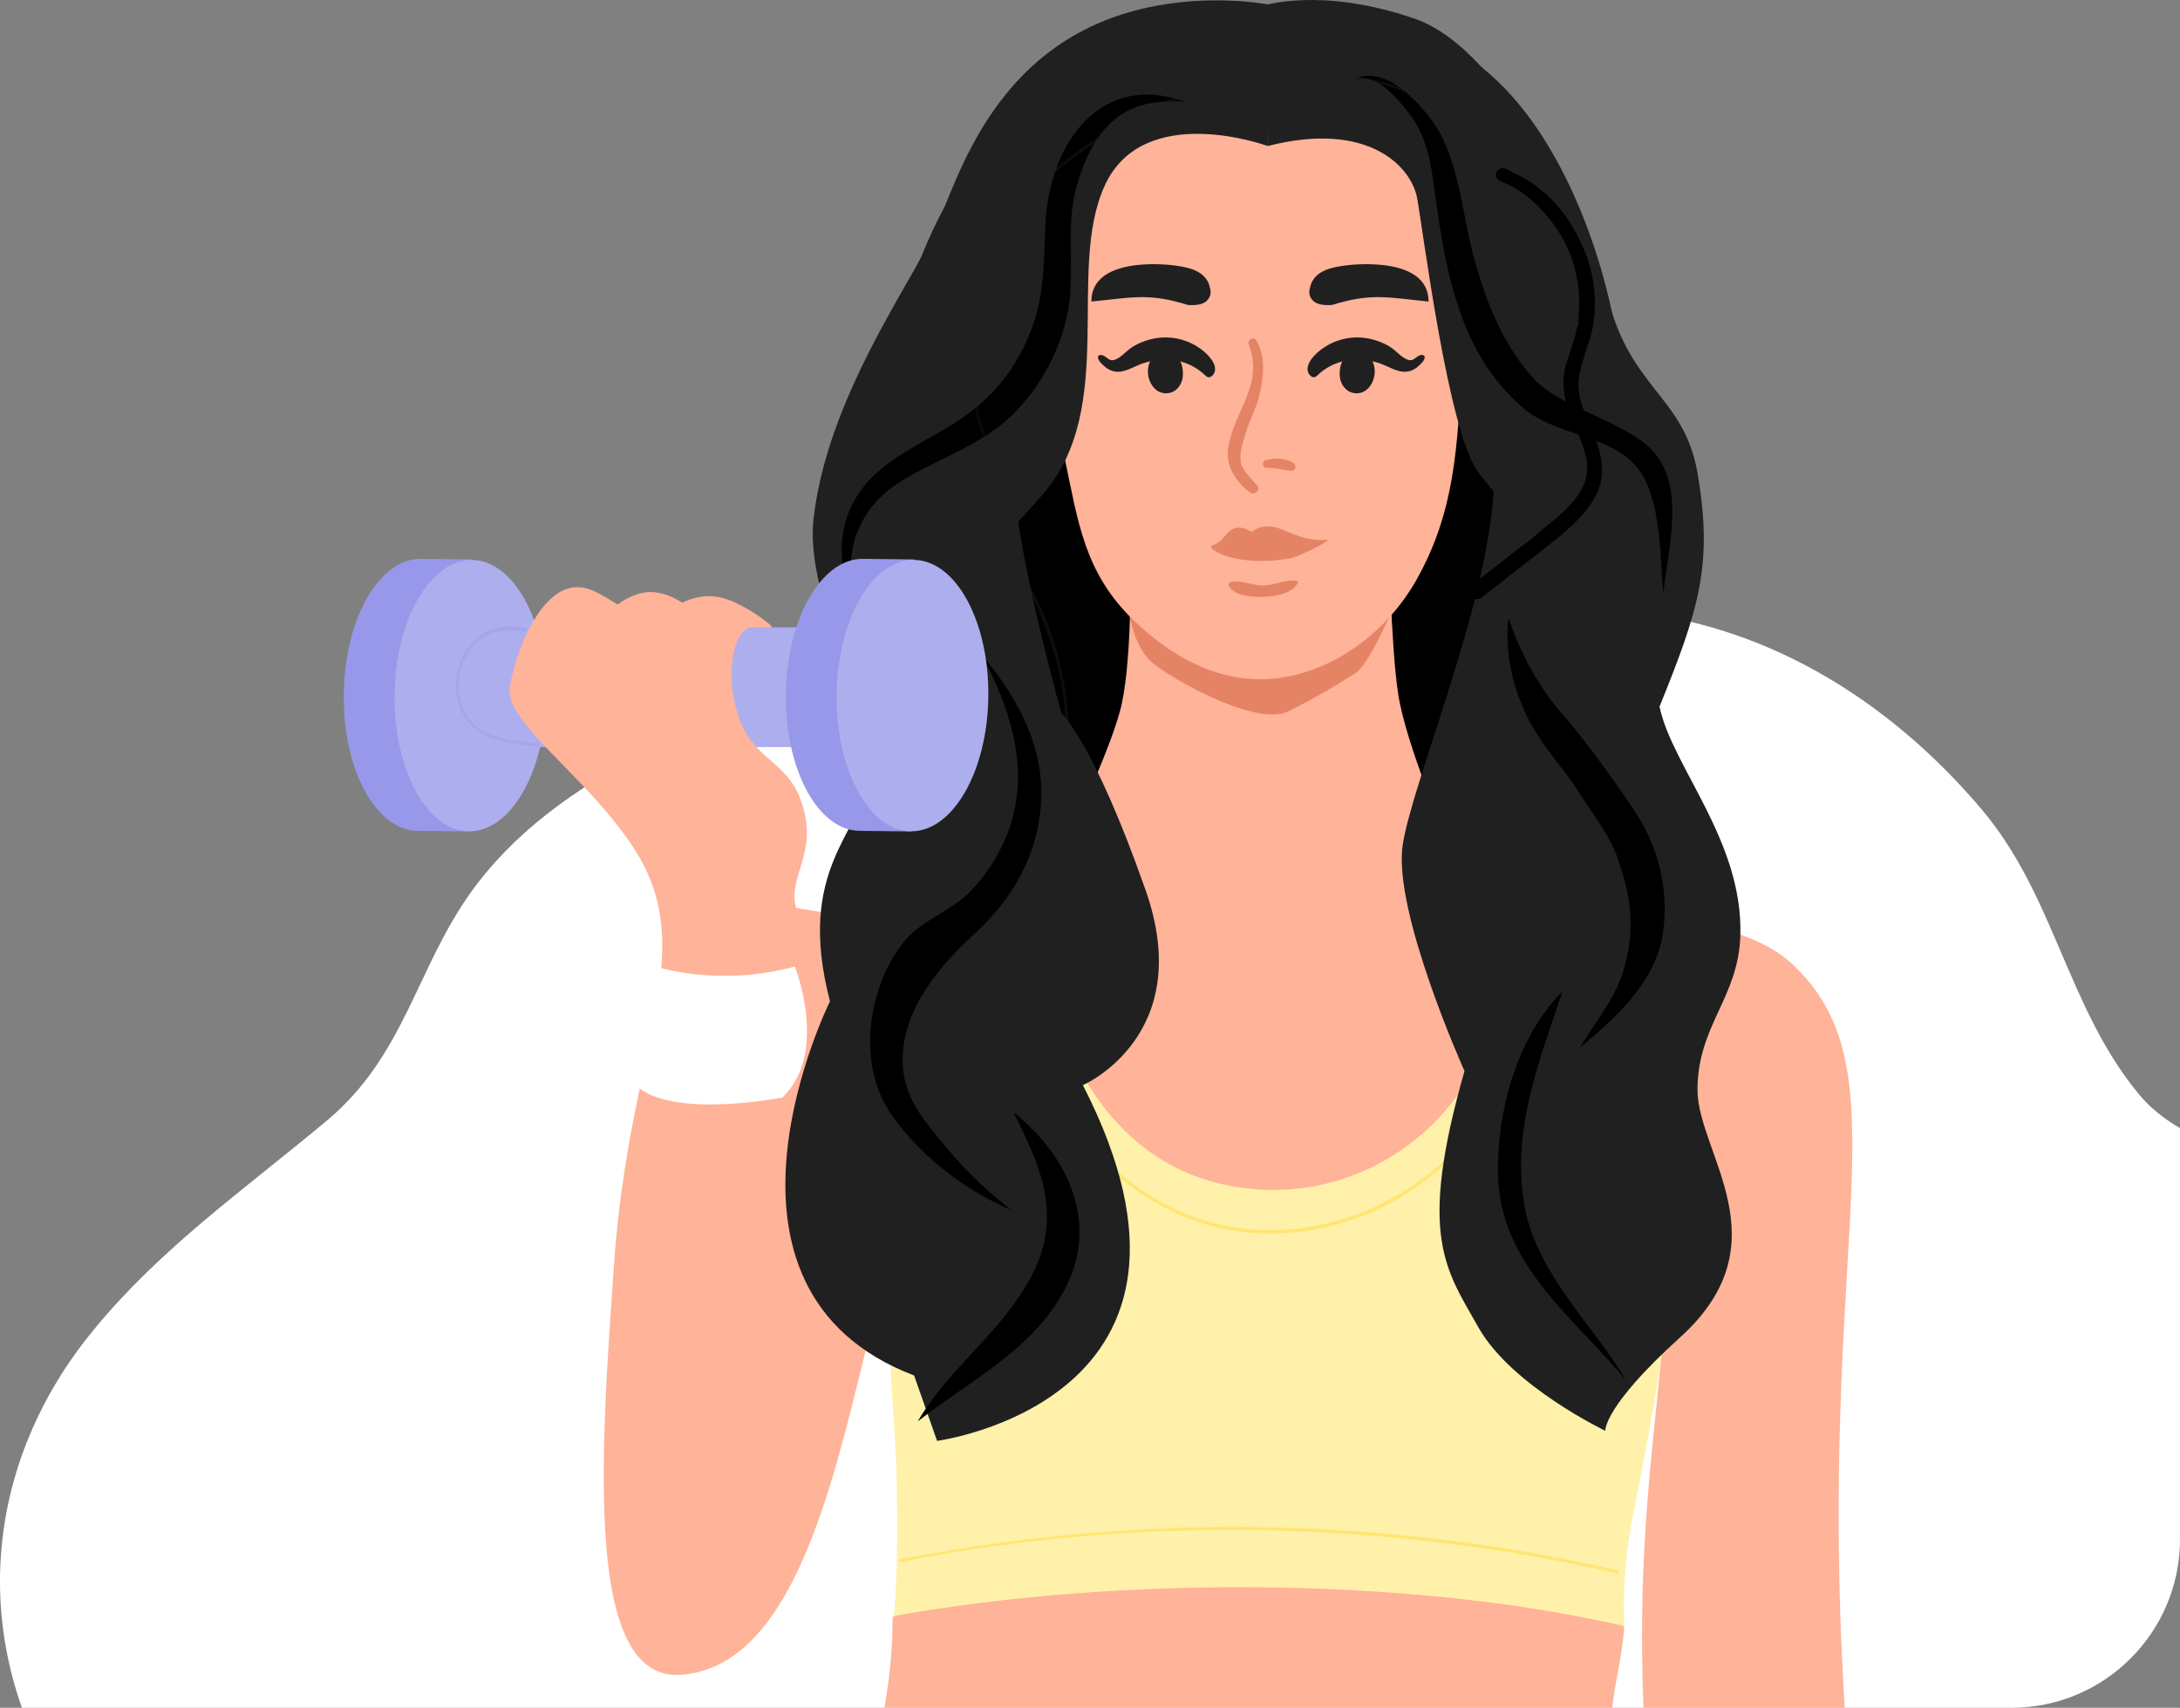
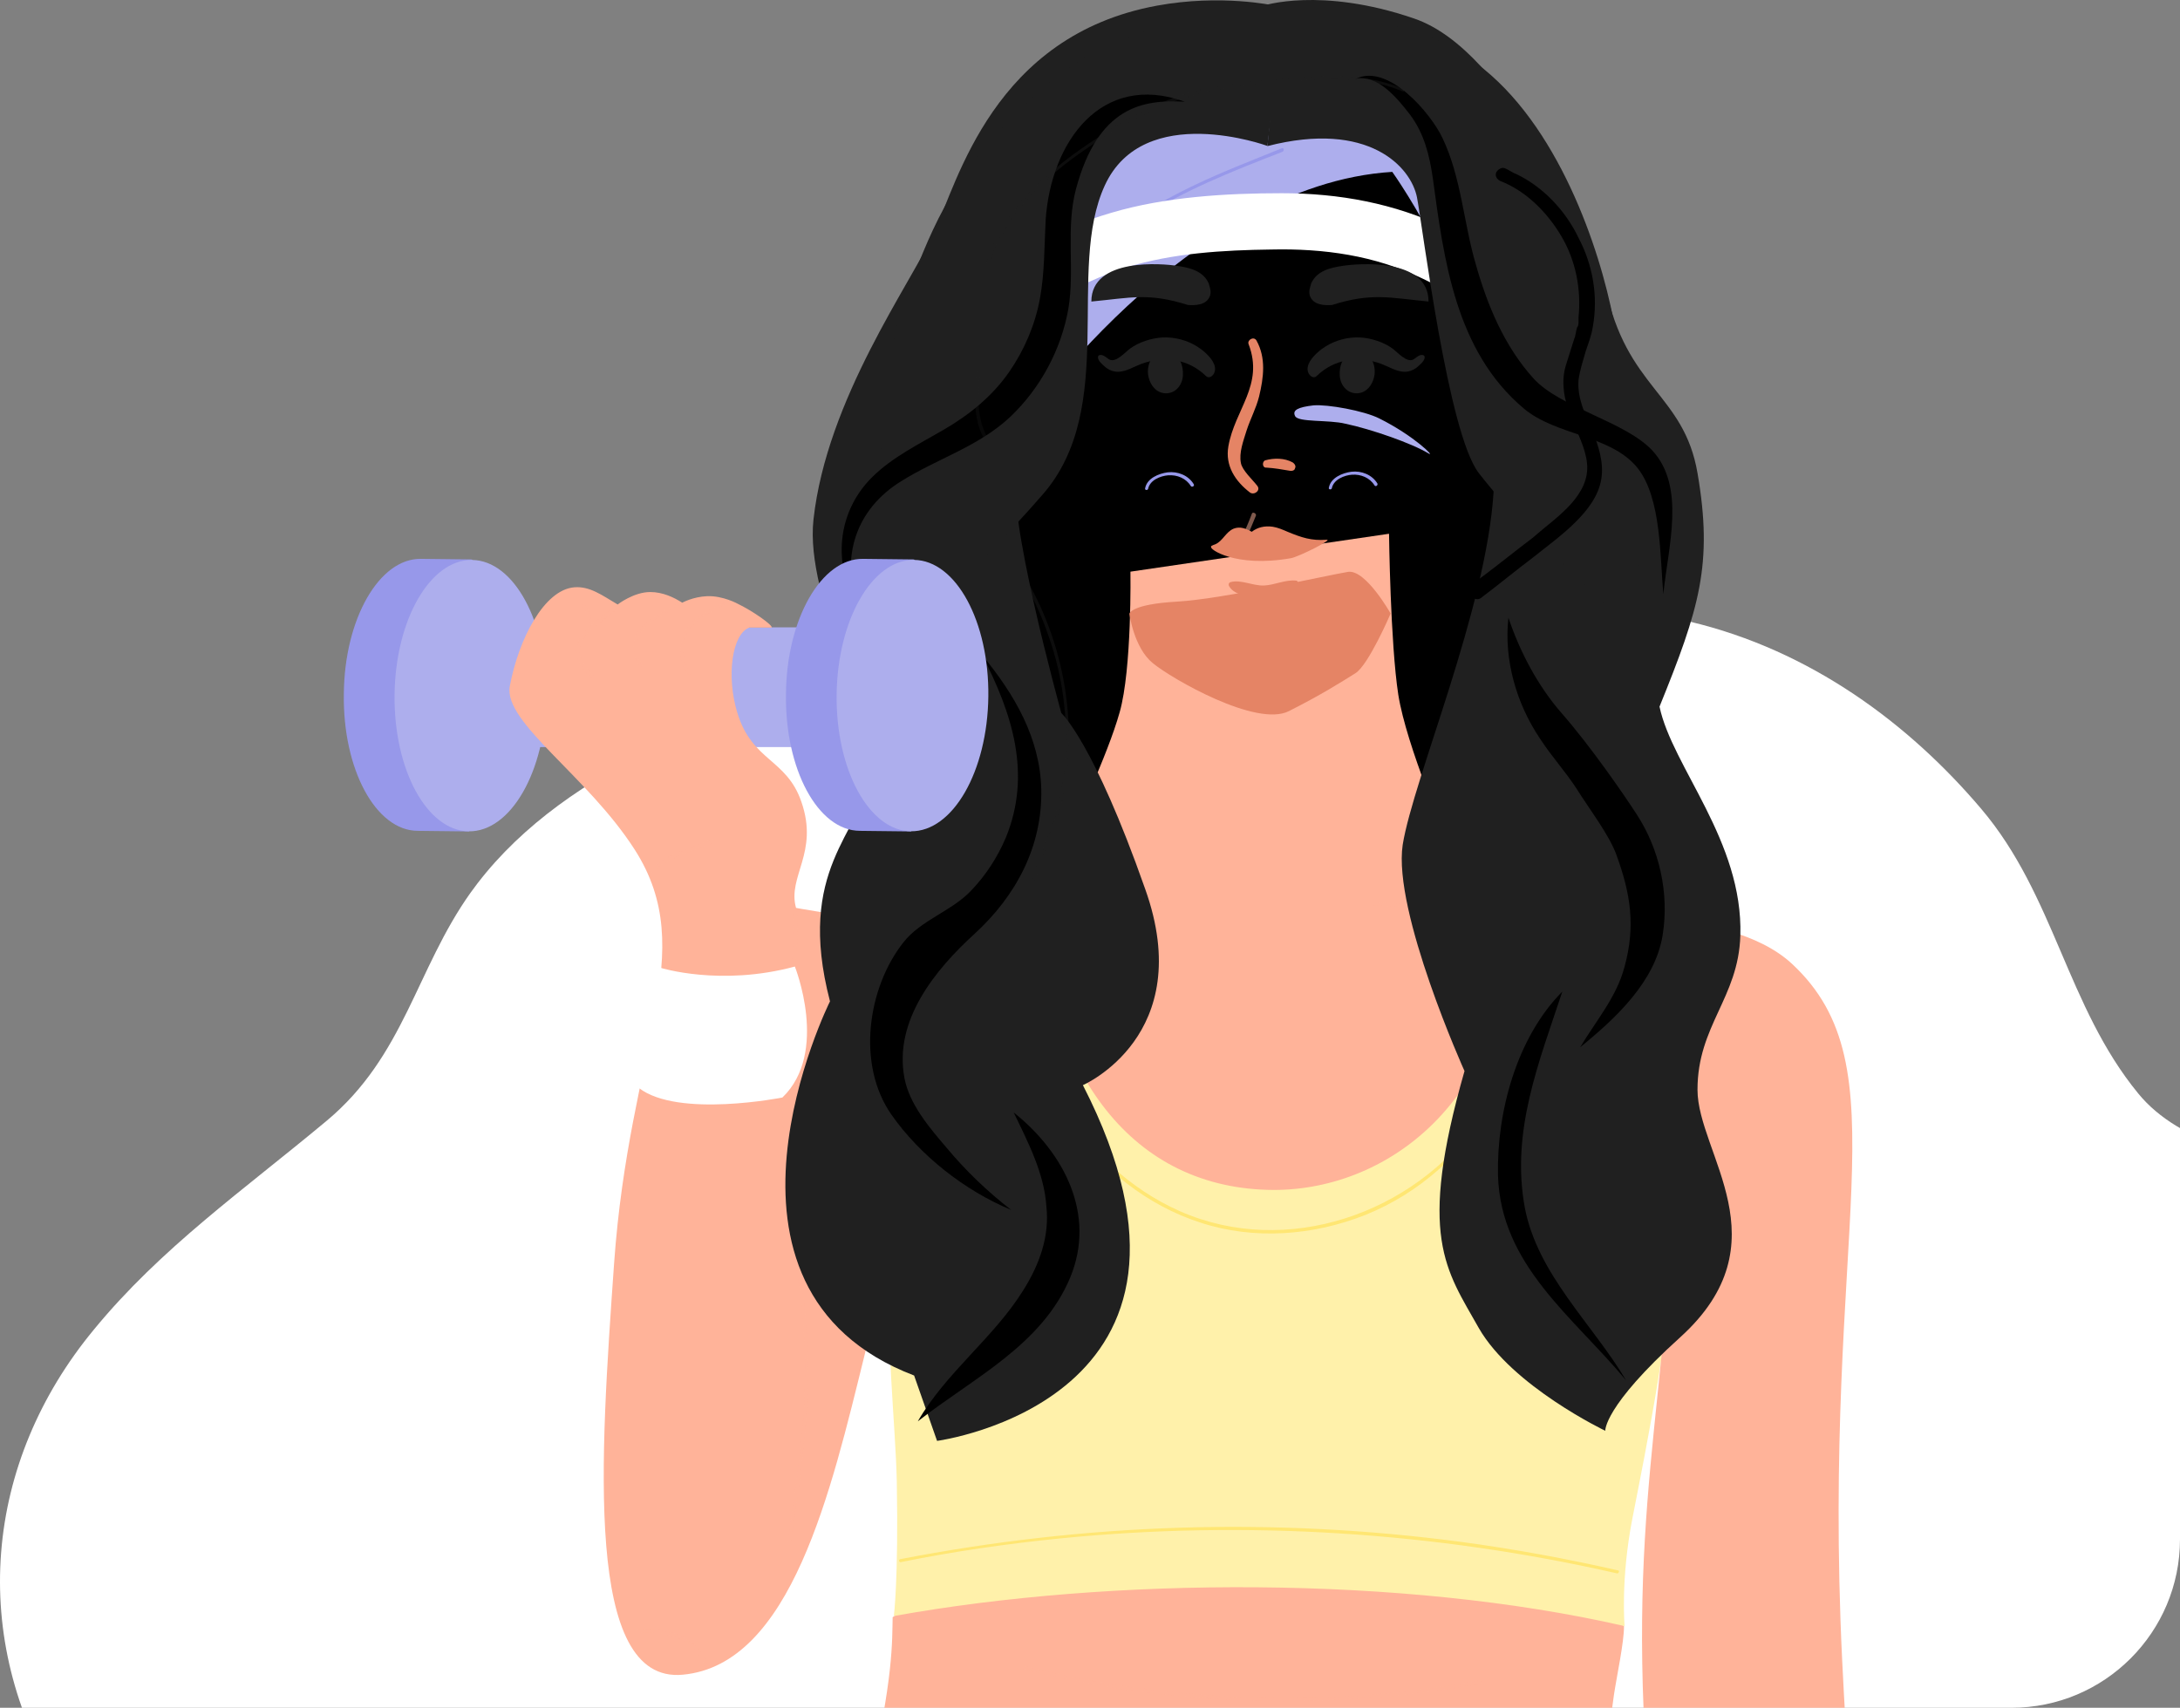
<svg xmlns="http://www.w3.org/2000/svg" width="194" height="152" viewBox="0 0 194 152" fill="none">
  <rect x="0" y="0" width="194" height="152" fill="#808080" stroke="none" />
  <g clip-path="url(#clip0_84_2354)">
    <path d="M135.539 213.911C148.677 213.404 160.431 207.587 173.286 205.816C181.818 204.644 190.235 203.567 197.734 199.653C205.826 195.434 215.056 188.181 213.698 179.336C213.475 177.861 212.975 176.406 213.046 174.925C213.195 171.805 217.577 169.492 219.807 167.28C222.726 164.461 225.068 161.249 226.735 157.777C229.902 150.962 230.64 143.459 229.488 136.234C228.335 129.009 226.131 121.472 221.429 115.277C217.935 110.68 212.852 106.751 206.736 104.819C200.937 102.982 194.057 101.942 190.283 97.323C183.921 89.566 182.851 79.697 176.31 71.99C169.903 64.427 161.121 57.87 150.359 55.324C127.85 49.996 101.201 54.842 79.165 59.717C65.431 62.754 50.522 68.174 42.493 78.622C42.28 78.9 42.072 79.183 41.867 79.467C37.019 86.282 35.993 93.98 29.068 99.756C21.654 105.941 14.319 111.068 8.349 118.346C3.513 124.193 0.661 131.045 0.102 138.162C-0.458 145.279 1.297 152.39 5.175 158.726C8.315 163.89 12.921 167.003 17.198 171.222C22.77 176.718 22.896 183.615 27.099 189.712C32.245 197.177 41.109 201.941 50.35 204.953C56.846 207.067 63.317 209.264 69.996 210.94C76.954 212.695 82.999 213.25 90.234 213.344C105.042 213.344 119.918 214.248 134.722 213.933L135.539 213.911Z" fill="white" />
    <path d="M137.502 56.976C137.24 58.007 136.934 58.975 136.563 59.912C136.083 61.099 135.755 62.161 135.581 63.348C135.471 64.098 135.406 64.879 135.428 65.816C135.45 69.377 134.86 71.813 133.114 74.281C132.59 74.989 132.051 75.655 131.498 76.28C130.712 77.155 129.89 77.925 129.031 78.591C126.477 80.747 123.617 82.152 120.779 83.152C119.207 83.714 117.636 84.152 116.129 84.495C111.567 85.495 107.048 84.933 102.878 82.871C100.302 81.621 97.857 79.778 95.63 77.373C94.844 76.53 94.102 75.624 93.36 74.656C93.287 74.572 93.214 74.468 93.141 74.343C93.258 74.968 93.36 75.593 93.447 76.218C93.556 77.092 92.727 77.436 92.617 76.592C92.377 74.749 91.941 73.219 91.438 71.813C90.434 70.189 89.496 68.408 88.644 66.472C88.469 66.097 88.302 65.712 88.142 65.316C88.069 65.149 88.047 64.993 88.076 64.847C88.076 64.847 88.069 64.837 88.055 64.816C86.898 62.536 86.657 60.224 87.007 57.382C87.356 54.633 87.705 52.415 87.269 49.573C87.029 47.949 86.81 46.48 86.81 44.794C86.854 41.607 87.531 38.546 88.731 36.016C89.059 35.329 89.452 34.735 89.757 34.017C90.369 32.486 90.26 30.925 90.391 29.269C90.522 27.613 90.674 26.395 91.177 24.896C92.181 21.897 93.6 19.148 95.15 16.806C99.625 10.09 105.585 6.904 111.719 7.841C113.051 8.059 114.405 8.403 115.693 8.997C117.133 9.653 118.487 10.933 119.971 11.214C122.482 11.683 125.167 11.121 127.307 13.838C128.507 15.4 128.376 16.774 130.123 17.899C131.04 18.461 131.804 18.617 132.612 19.586C133.856 21.054 134.533 23.303 134.576 25.708C135.995 28.707 137.087 32.111 137.349 35.891C137.524 38.39 137.131 40.639 136.956 43.107C136.738 46.324 137.633 48.355 137.938 51.385C138.135 53.29 137.938 55.195 137.502 56.976Z" fill="black" />
    <path d="M37.19 73.949L41.726 74.001C43.414 71.839 43.994 65.193 44.047 61.923C44.1 58.337 43.783 52.06 41.99 49.792L37.454 49.74C33.762 49.687 30.65 55.067 30.598 61.765C30.492 68.463 33.446 73.949 37.19 73.949Z" fill="#9798EA" />
    <path d="M48.613 61.993C48.691 55.323 45.731 49.881 42.003 49.838C38.275 49.794 35.19 55.166 35.112 61.836C35.034 68.506 37.994 73.948 41.722 73.992C45.45 74.035 48.535 68.663 48.613 61.993Z" fill="#ADAEED" />
    <path d="M41.871 66.493H73.517V55.838H41.871V66.493Z" fill="#ADAEED" />
    <path d="M144.522 144.729C144.522 146.206 143.889 149.107 143.626 150.848C142.676 157.546 142.624 162.451 142.887 166.301C142.993 167.725 145.261 173.685 140.989 180.067C140.989 180.067 129.543 189.086 103.963 189.086C86.031 189.086 70.999 177.905 70.999 177.905C69.944 167.831 75.587 165.985 77.275 158.865C79.543 149.371 79.385 145.995 79.438 143.938C79.438 143.938 92.307 134.919 114.723 134.919C129.491 134.814 144.522 144.729 144.522 144.729Z" fill="#FFB399" />
    <path d="M114.195 109.445C136.664 109.445 134.501 81.016 134.501 81.016C134.501 81.016 129.069 79.75 123.214 77.166C121.843 76.533 121.421 74.74 121.421 73.21V62.82L103.541 62.662V70.731C103.541 72.261 102.486 73.949 100.113 76.216C97.898 78.273 92.149 79.803 92.149 79.803C92.149 79.803 90.619 109.445 114.195 109.445Z" fill="#FFB399" />
    <path opacity="0.2" d="M121.421 67.303C116.305 70.257 108.393 70.468 103.541 67.989V62.82H121.421V67.303Z" fill="#FFB399" />
-     <path d="M115.25 37.029C114.986 36.501 115.513 36.238 116.885 36.079C118.151 35.974 121.368 36.554 122.739 37.24C125.904 38.822 127.803 40.773 127.117 40.352C125.64 39.455 122.001 38.189 119.733 37.714C118.256 37.345 115.513 37.609 115.25 37.029Z" fill="#ADAEED" />
+     <path d="M115.25 37.029C114.986 36.501 115.513 36.238 116.885 36.079C118.151 35.974 121.368 36.554 122.739 37.24C125.904 38.822 127.803 40.773 127.117 40.352C125.64 39.455 122.001 38.189 119.733 37.714C118.256 37.345 115.513 37.609 115.25 37.029" fill="#ADAEED" />
    <path opacity="0.5" d="M135.239 44.518C135.187 44.149 134.923 43.833 134.554 43.674C134.396 43.622 134.237 43.622 134.026 43.622C134.185 43.2 134.501 42.883 134.87 42.62C134.976 42.567 135.029 42.409 134.923 42.303C134.87 42.198 134.712 42.145 134.607 42.25C134.132 42.62 133.763 43.041 133.552 43.622C133.341 44.255 133.341 44.888 133.446 45.52C133.446 45.626 133.604 45.679 133.71 45.679C133.815 45.626 133.868 45.52 133.868 45.415C133.815 44.993 133.763 44.518 133.868 44.096H133.921C133.974 44.096 134.026 44.096 134.079 44.096H134.132C134.185 44.096 134.237 44.096 134.237 44.149H134.29C134.343 44.149 134.343 44.202 134.396 44.202C134.396 44.202 134.448 44.202 134.448 44.255C134.501 44.307 134.501 44.307 134.554 44.307C134.554 44.307 134.554 44.307 134.607 44.36C134.607 44.413 134.659 44.413 134.659 44.466C134.659 44.518 134.659 44.518 134.659 44.466V44.518C134.659 44.571 134.659 44.571 134.712 44.624C134.712 44.624 134.712 44.624 134.712 44.676C134.712 44.729 134.712 44.729 134.712 44.782C134.712 44.835 134.712 44.835 134.712 44.888V44.94C134.712 44.993 134.712 45.046 134.659 45.046C134.659 45.046 134.659 45.099 134.607 45.099C134.607 45.151 134.554 45.151 134.554 45.204C134.554 45.204 134.554 45.257 134.501 45.257C134.501 45.257 134.501 45.257 134.501 45.309C134.448 45.415 134.396 45.52 134.501 45.626C134.554 45.679 134.712 45.731 134.818 45.626C135.187 45.257 135.292 44.888 135.239 44.518Z" fill="#FFB399" />
    <path opacity="0.5" d="M89.037 43.569C88.826 42.988 88.457 42.566 87.982 42.197C87.876 42.144 87.718 42.197 87.665 42.25C87.613 42.355 87.665 42.461 87.718 42.566C88.087 42.83 88.351 43.147 88.562 43.569C88.193 43.569 87.876 43.674 87.613 43.938C87.349 44.201 87.296 44.623 87.349 44.992C87.402 45.203 87.507 45.414 87.665 45.573C87.718 45.678 87.876 45.625 87.982 45.573C88.087 45.467 88.035 45.362 87.982 45.256C87.982 45.256 87.982 45.203 87.929 45.203C87.929 45.151 87.876 45.151 87.876 45.098V45.045C87.876 44.992 87.876 44.992 87.824 44.94C87.824 44.887 87.824 44.887 87.824 44.834C87.824 44.834 87.824 44.834 87.824 44.782V44.729C87.824 44.676 87.824 44.676 87.824 44.623V44.571C87.824 44.518 87.876 44.465 87.876 44.36V44.307C87.876 44.254 87.929 44.254 87.929 44.254C87.929 44.254 87.929 44.254 87.982 44.201C87.982 44.201 88.035 44.201 88.035 44.149C88.087 44.149 88.087 44.096 88.14 44.096H88.193C88.246 44.096 88.298 44.043 88.351 44.043H88.404H88.457C88.509 44.043 88.562 44.043 88.615 44.043C88.668 44.043 88.668 44.043 88.72 44.043C88.826 44.465 88.826 44.94 88.72 45.362C88.72 45.467 88.773 45.573 88.879 45.625C88.984 45.678 89.142 45.573 89.142 45.467C89.248 44.834 89.248 44.149 89.037 43.569Z" fill="#FFB399" />
    <g opacity="0.5">
      <path d="M111.4 45.731C111.136 46.469 110.819 47.155 110.503 47.841C110.292 48.315 110.028 48.843 109.87 49.37C109.765 49.687 109.765 50.056 109.976 50.32C110.239 50.636 110.661 50.742 111.083 50.742C111.769 50.742 112.296 50.372 112.718 49.898C112.876 49.739 112.56 49.476 112.454 49.687C112.033 50.161 111.452 50.478 110.819 50.372C110.45 50.32 110.187 50.161 110.187 49.739C110.239 49.212 110.503 48.685 110.767 48.21C111.136 47.419 111.452 46.68 111.769 45.889C111.822 45.678 111.452 45.52 111.4 45.731Z" fill="#FFB399" />
    </g>
    <path d="M104.807 8.758C85.608 13.4 90.144 39.191 90.144 39.191C90.461 38.031 105.756 16.406 123.9 15.298C123.9 15.298 132.866 27.798 132.55 39.191C132.55 39.191 137.982 0.741 104.807 8.758Z" fill="#ADAEED" />
    <path d="M122.317 43.2C121.895 42.514 121.104 42.197 120.313 42.25C119.628 42.303 118.678 42.672 118.52 43.463C118.467 43.621 118.203 43.569 118.256 43.41C118.414 42.514 119.469 42.092 120.26 41.986C121.157 41.881 122.106 42.25 122.581 43.041C122.634 43.2 122.423 43.358 122.317 43.2Z" fill="#9798EA" />
    <path d="M105.967 43.252C105.545 42.567 104.754 42.25 103.963 42.303C103.277 42.356 102.328 42.725 102.17 43.516C102.117 43.674 101.853 43.621 101.906 43.463C102.064 42.567 103.119 42.145 103.91 42.039C104.807 41.934 105.756 42.303 106.231 43.094C106.336 43.252 106.073 43.41 105.967 43.252Z" fill="#9798EA" />
    <path d="M114.142 13.505C109.659 15.246 105.07 17.039 101.062 19.729C97.001 22.419 93.731 26.058 91.516 30.383C90.197 32.968 89.037 35.868 89.406 38.822C89.406 38.98 89.142 38.98 89.142 38.822C88.826 36.238 89.722 33.653 90.777 31.333C91.779 29.117 93.098 27.008 94.627 25.109C97.739 21.259 101.906 18.569 106.336 16.459C108.868 15.246 111.505 14.244 114.089 13.189C114.248 13.136 114.3 13.4 114.142 13.505Z" fill="#9798EA" />
    <path d="M134.29 38.611C136.136 32.493 135.556 25.794 132.655 20.098C132.55 19.94 132.813 19.782 132.919 19.94C135.872 25.689 136.453 32.493 134.607 38.664C134.554 38.875 134.237 38.822 134.29 38.611Z" fill="#9798EA" />
-     <path d="M107.497 33.442C107.602 32.862 107.075 32.704 105.704 32.862C104.438 33.02 101.431 34.339 100.218 35.341C97.476 37.609 96.052 39.877 96.632 39.349C97.845 38.136 101.115 36.079 103.225 35.13C104.649 34.444 107.391 34.075 107.497 33.442Z" fill="#ADAEED" />
    <g opacity="0.5">
      <path d="M115.724 56.543C114.037 55.172 111.769 56.649 109.87 56.438C108.34 56.28 107.075 55.225 106.547 53.801C106.494 53.642 106.758 53.537 106.811 53.748C107.127 54.592 107.708 55.278 108.446 55.7C109.343 56.227 110.292 56.28 111.241 56.121C112.771 55.858 114.511 55.278 115.883 56.385C116.041 56.491 115.883 56.702 115.724 56.543Z" fill="#FFB399" />
    </g>
    <path d="M134.554 81.016C134.606 97.524 123.794 105.91 113.351 105.91C100.798 105.858 93.203 95.678 92.096 79.803L87.085 81.438C86.505 89.56 79.121 109.761 79.121 109.761C78.805 119.782 79.701 126.691 79.807 131.913C79.965 140.615 79.543 143.833 79.543 143.833C98.847 140.352 124.796 140.193 144.575 144.729C144.575 144.729 144.206 140.615 145.261 135.183C146.421 129.223 149.111 116.195 148.847 109.444C148.847 109.444 142.096 93.199 139.828 81.912L134.554 81.016Z" fill="#FFF1AA" />
    <g opacity="0.3">
      <path d="M134.027 81.701C130.546 81.279 127.064 80.805 123.531 80.647C120.366 80.488 116.78 80.33 114.037 82.071C113.879 82.176 113.721 81.912 113.879 81.807C116.569 80.066 119.944 80.225 123.003 80.33C126.695 80.488 130.335 80.91 134.027 81.385C134.185 81.438 134.185 81.701 134.027 81.701Z" fill="#FFB399" />
    </g>
    <g opacity="0.3">
      <path d="M109.237 82.229C107.549 80.225 104.385 80.278 102.011 80.119C99.111 79.908 96.157 79.856 93.256 79.803C93.098 79.803 93.098 79.539 93.256 79.539C96.421 79.592 99.638 79.645 102.803 79.908C105.071 80.119 107.866 80.172 109.448 82.071C109.554 82.176 109.343 82.387 109.237 82.229Z" fill="#FFB399" />
    </g>
    <g opacity="0.3">
      <path d="M131.758 149.846C121.315 151.744 110.608 151.903 100.113 150.373C97.106 149.898 94.1 149.318 91.146 148.58C90.988 148.527 91.041 148.263 91.199 148.316C101.484 150.848 112.138 151.692 122.634 150.795C125.64 150.531 128.699 150.109 131.653 149.582C131.864 149.582 131.969 149.846 131.758 149.846Z" fill="#FFB399" />
    </g>
    <g opacity="0.5">
      <path d="M143.889 140.035C127.697 136.343 110.872 135.288 94.364 136.923C89.617 137.398 84.87 138.084 80.176 139.033C80.017 139.086 79.912 138.822 80.123 138.769C88.298 137.187 96.579 136.238 104.912 135.974C113.298 135.71 121.737 136.132 130.071 137.24C134.765 137.873 139.353 138.717 143.995 139.772C144.153 139.772 144.047 140.088 143.889 140.035Z" fill="#FFDB3C" />
    </g>
    <path d="M96.843 108.021C95.999 109.392 95.102 110.763 94.258 112.082C94.047 112.398 93.573 112.082 93.784 111.818C94.68 110.447 95.524 109.128 96.368 107.757C96.526 107.44 97.001 107.757 96.843 108.021Z" fill="white" />
    <path d="M94.469 106.438C93.836 107.44 93.151 108.442 92.465 109.444C92.359 109.55 92.201 109.602 92.096 109.55C91.99 109.497 91.885 109.286 91.99 109.18C92.676 108.178 93.362 107.176 93.995 106.174C94.205 105.858 94.68 106.121 94.469 106.438Z" fill="white" />
    <g opacity="0.5">
      <path d="M136.663 83.917C136.822 94.096 131.178 104.223 121.526 108.126C116.885 109.972 111.61 110.394 106.811 108.811C102.064 107.282 98.003 104.012 95.155 99.951C91.463 94.729 89.828 88.4 89.564 82.071C89.564 81.913 89.828 81.913 89.828 82.071C90.091 87.662 91.41 93.252 94.258 98.052C96.79 102.271 100.482 105.805 105.018 107.809C114.511 111.976 125.798 108.02 131.6 99.74C134.817 95.151 136.452 89.508 136.4 83.917C136.4 83.759 136.663 83.759 136.663 83.917Z" fill="#FFDB3C" />
    </g>
    <path d="M138.088 32.545C135.187 29.434 130.229 26.533 126.59 24.792C122.37 22.735 117.782 22.102 113.14 22.208C108.868 22.261 104.385 22.524 100.271 23.79C96.104 25.056 90.144 28.59 86.4 30.858C86.4 30.858 86.4 29.328 86.611 27.218C86.769 25.583 87.138 24.37 87.138 24.37C91.252 21.891 94.311 20.309 98.9 18.938C103.699 17.514 109.132 17.197 114.09 17.197C119.153 17.197 124.111 18.094 128.699 20.309C132.866 22.313 135.556 23.737 138.51 27.324C138.51 27.324 140.039 31.069 138.984 33.811C139.037 33.706 138.299 32.809 138.088 32.545Z" fill="white" />
    <path d="M139.723 81.913C139.723 81.913 153.541 80.33 159.448 85.763C169.47 95.046 162.086 109.286 163.932 147.683C164.828 166.301 165.83 165.563 165.461 179.487C165.303 185.922 164.776 205.014 165.83 217.936C166.411 225.057 167.36 227.377 168.204 229.171C170.155 233.337 171.685 235.289 171.843 238.506C172.001 242.304 170.577 247.525 167.518 249.582C165.567 250.848 163.351 246.101 160.873 245.89C157.497 245.626 153.91 249.899 152.486 248C150.324 245.152 152.697 241.302 154.016 231.017C154.016 231.017 154.385 228.221 154.596 217.989C154.913 203.221 149.744 185.816 148.109 173.052C143.942 139.877 147.423 131.385 148.794 109.444C148.742 109.444 141.516 94.307 139.723 81.913Z" fill="#FFB399" />
    <path d="M87.032 81.438C81.811 82.915 70.84 80.805 70.84 80.805C70.049 78.01 72.897 75.9 71.315 71.364C69.996 67.514 66.937 67.778 65.619 63.453C64.617 60.183 65.144 56.438 66.674 55.858H68.678C68.783 55.647 66.99 54.381 65.672 53.748C65.672 53.748 64.353 53.01 62.929 53.062C61.663 53.115 60.714 53.642 60.714 53.642C59.975 53.168 58.973 52.693 57.866 52.693C56.389 52.693 54.965 53.801 54.965 53.801C53.541 52.957 52.486 52.166 51.114 52.271C48.425 52.482 46.157 56.86 45.366 61.079C44.785 64.297 52.275 69.043 56.494 75.636C62.349 84.814 56.02 93.094 54.648 112.451C53.435 129.75 51.958 149.898 60.767 149.054C70.418 148.158 73.952 132.704 76.959 120.52C78.277 115.246 79.121 109.761 79.121 109.761C85.925 92.356 87.032 81.438 87.032 81.438Z" fill="#FFB399" />
    <g opacity="0.3">
      <path d="M148.794 108.917C149.427 106.175 150.113 103.432 150.113 100.637C150.113 97.894 149.322 95.309 148.953 92.62C148.953 92.461 149.216 92.461 149.216 92.62C149.533 95.415 150.429 98.052 150.324 100.9C150.271 103.643 149.638 106.333 149.005 108.97C149.005 109.128 148.742 109.075 148.794 108.917Z" fill="#FFB399" />
    </g>
    <g opacity="0.3">
      <path d="M70.893 81.016C71.209 84.391 70.471 87.714 70.102 91.037C69.627 94.782 69.522 98.579 69.785 102.324C70.049 106.122 70.735 109.866 71.262 113.611C71.79 117.25 72.001 120.89 71.842 124.582C71.631 128.801 70.999 132.968 70.365 137.187C70.365 137.345 70.102 137.293 70.102 137.134C70.682 133.337 71.262 129.487 71.526 125.636C71.79 121.892 71.631 118.147 71.104 114.402C70.629 110.71 69.944 107.071 69.574 103.379C69.258 99.687 69.258 95.995 69.627 92.303C69.996 88.558 70.893 84.813 70.576 81.069C70.629 80.805 70.893 80.805 70.893 81.016Z" fill="#FFB399" />
    </g>
    <g opacity="0.3">
      <path d="M78.805 109.444C79.332 106.649 79.859 103.801 79.807 100.9C79.807 99.528 79.596 98.21 79.438 96.891C79.279 95.467 79.279 94.096 79.332 92.672C79.332 92.514 79.596 92.514 79.596 92.672C79.543 94.096 79.543 95.467 79.701 96.891C79.859 98.315 80.07 99.739 80.07 101.163C80.07 103.959 79.543 106.754 79.068 109.497C79.016 109.708 78.752 109.602 78.805 109.444Z" fill="#FFB399" />
    </g>
    <g opacity="0.3">
      <path d="M62.665 148.158C61.821 145.731 58.973 145.151 56.705 145.362C56.547 145.362 56.547 145.099 56.705 145.099C58.077 144.993 59.448 145.046 60.714 145.679C61.716 146.206 62.56 147.05 62.929 148.105C62.982 148.263 62.718 148.369 62.665 148.158Z" fill="#FFB399" />
    </g>
    <g opacity="0.3">
      <path d="M63.509 75.004C62.507 75.373 61.505 75.742 60.556 76.111C59.659 76.48 58.762 76.955 58.024 77.641C57.918 77.746 57.707 77.588 57.813 77.43C58.499 76.744 59.395 76.322 60.292 75.9C61.347 75.478 62.402 75.109 63.456 74.687C63.615 74.687 63.667 74.951 63.509 75.004Z" fill="#FFB399" />
    </g>
    <g opacity="0.3">
      <path d="M64.564 53.8C63.404 54.486 62.085 54.855 61.347 56.016C60.608 57.229 60.661 58.706 61.452 59.919C61.558 60.077 61.294 60.182 61.241 60.077C60.45 58.916 60.345 57.334 61.03 56.121C61.769 54.803 63.245 54.328 64.459 53.642C64.564 53.484 64.67 53.748 64.564 53.8Z" fill="#FFB399" />
    </g>
    <g opacity="0.3">
      <path d="M60.345 53.906C59.817 54.222 59.29 54.539 58.762 54.855C58.288 55.172 57.76 55.488 57.338 55.91C56.442 56.807 56.494 58.178 57.127 59.18C57.233 59.338 56.969 59.444 56.916 59.338C56.283 58.389 56.125 56.965 56.916 56.016C57.285 55.541 57.813 55.224 58.34 54.855C58.973 54.433 59.606 54.064 60.239 53.695C60.345 53.589 60.503 53.8 60.345 53.906Z" fill="#FFB399" />
    </g>
    <g opacity="0.3">
      <path d="M54.859 54.222C54.332 54.644 53.805 55.066 53.277 55.488C52.803 55.858 52.275 56.279 51.959 56.807C51.642 57.334 51.484 57.967 51.695 58.547C51.906 59.127 52.328 59.602 52.75 60.077C52.855 60.182 52.697 60.393 52.539 60.288C51.695 59.391 50.904 58.336 51.484 57.071C51.748 56.438 52.222 55.963 52.75 55.541C53.383 55.014 54.016 54.539 54.648 54.011C54.807 53.959 55.018 54.117 54.859 54.222Z" fill="#FFB399" />
    </g>
    <path d="M123.611 47.506C123.611 47.506 123.729 57.256 124.435 61.827C125.161 66.418 128.771 74.717 128.771 74.717L114.13 87.791L95.439 73.755C95.439 73.755 98.559 67.262 99.638 63.397C100.736 59.552 100.599 50.88 100.599 50.88L123.611 47.506Z" fill="#FFB399" />
    <path d="M104.743 53.547C108.902 53.311 118.417 51.134 119.967 50.898C121.536 50.663 123.753 54.606 123.753 54.606C123.753 54.606 121.791 59.197 120.614 59.923C119.457 60.649 117.573 61.845 114.69 63.297C111.806 64.749 104.272 60.413 102.585 59.02C100.898 57.647 100.505 54.626 100.505 54.626C100.505 54.626 100.603 53.782 104.743 53.547Z" fill="#E58465" />
-     <path d="M104.259 10.87C111.025 9.195 123.113 9.682 127.59 15.603C131.014 20.142 130.436 27.369 130.106 32.629C129.673 39.563 129.549 45.446 126.022 51.66C123.67 55.828 119.318 59.452 114.182 60.289C108.963 61.127 104.404 58.633 100.815 55.147C96.524 50.959 95.946 46.517 94.75 40.79C93.368 34.245 92.275 28.655 92.852 21.973C92.893 21.454 92.99 20.947 93.141 20.454C94.564 15.486 99.267 12.097 104.259 10.87Z" fill="#FFB399" />
    <path d="M110.802 10.675L113.362 0.49C113.362 0.49 108.669 -0.546 102.966 0.501C88.411 3.175 85.195 16.205 83.099 20.744C81.062 25.226 73.573 35.507 72.392 46.245C71.606 53.378 78.08 64.136 77.382 69.141C76.625 74.147 70.778 77.308 73.862 89.124C73.862 89.124 61.095 114.686 81.348 122.427L83.39 128.244C83.39 128.244 110.743 124.635 96.368 96.582C96.368 96.582 106.568 92.17 101.913 79.132C97.315 66.037 94.448 63.465 94.448 63.465C94.448 63.465 89.268 44.724 90.607 42.163C100.966 22.898 88.454 7.94 110.802 10.675Z" fill="#202020" />
    <path d="M112.365 0.52C112.365 0.52 117.509 -1.212 125.838 1.646C134.227 4.504 140.832 20.484 142.855 25.499C144.72 34.617 149.838 34.995 151.062 42.102C152.458 50.209 151.224 54.16 147.682 62.893C148.812 68.258 155.13 74.849 154.875 83.268C154.707 88.82 151.062 91.275 151.062 96.99C151.062 102.647 158.859 110.572 149.518 119.028C142.676 125.21 142.855 127.345 142.855 127.345C142.855 127.345 134.572 123.387 131.597 118.197C128.682 113.006 126.103 110.082 130.328 95.327C130.328 95.327 123.935 81.137 124.827 75.188C125.779 69.298 132.261 54.274 132.916 43.777C132.916 43.777 130.333 5.51 114.058 7.245L112.365 0.52Z" fill="#202020" />
    <path d="M112.789 12.988C112.789 12.988 101.789 8.954 98.317 16.504C94.846 24.054 99.514 36.264 92.811 43.991C86.108 51.718 77.901 58.69 76.165 61.639C76.165 61.639 77.25 50.125 77.788 45.878C78.327 41.572 78.926 30.365 80.721 26C82.517 21.636 84.312 15.678 91.375 9.131C95.923 4.884 103.704 -0.189 114.058 2.524L112.789 12.988Z" fill="#202020" />
    <path d="M112.788 13.002L113.211 8.598V2.19C113.211 2.19 122.329 0.073 129.976 4.691C137.682 9.309 141.8 20.321 143.33 27.247C146.095 39.858 143.743 49.331 148.332 59.573C144.685 54.896 137.102 49.177 131.601 42.108C128.869 38.597 126.63 20.358 126.1 17.575C125.571 14.852 121.788 10.693 112.788 13.002Z" fill="#202020" />
    <path d="M139.036 88.248C134.978 92.34 133.187 98.945 133.307 104.616C133.546 112.625 139.991 117.185 144.706 122.855C141.722 117.828 136.828 113.443 135.694 107.48C134.441 100.699 136.947 94.561 139.036 88.248Z" fill="black" />
    <path d="M89.986 107.687C85.846 105.97 81.852 102.821 79.319 99.195C76.202 94.711 77.224 87.889 80.39 83.881C81.949 81.877 84.774 81.066 86.479 79.206C87.745 77.87 88.768 76.296 89.499 74.578C91.836 68.901 90.083 63.51 87.404 58.31C90.278 61.792 92.567 65.704 92.664 70.284C92.762 75.341 90.424 79.731 86.722 83.118C83.215 86.314 79.514 90.847 80.488 95.951C80.926 98.289 82.728 100.388 84.238 102.153C85.943 104.205 87.891 106.065 89.986 107.687Z" fill="black" />
    <path d="M134.236 54.976C135.251 58.015 136.862 61.055 138.951 63.452C141.517 66.375 144.501 70.701 145.635 72.455C147.664 75.553 148.56 79.47 147.963 83.211C147.306 87.362 143.785 90.635 140.622 93.207C142.054 90.811 143.845 88.765 144.561 86.076C145.576 82.393 145.098 79.528 143.845 76.079C143.188 74.267 141.338 71.87 140.324 70.233C139.309 68.655 138.056 67.31 137.041 65.732C134.952 62.634 133.818 58.717 134.236 54.976Z" fill="black" />
    <path d="M90.209 99.014C94.698 102.589 97.558 108.097 95.24 113.701C92.725 119.739 86.609 122.638 81.677 126.503C84.192 122.155 88.434 119.063 91.048 114.86C92.478 112.589 93.415 110.077 93.119 107.372C92.922 104.425 91.492 101.671 90.209 99.014Z" fill="black" />
    <path d="M120.61 7.031C123.523 5.563 127.335 10.094 128.363 12.275C130.033 15.757 130.247 19.827 131.318 23.476C132.346 27.126 133.845 30.776 136.457 33.671C138.856 36.314 144.595 37.488 147.036 40.089C150.034 43.319 148.45 48.647 148.021 52.884C147.722 49.57 147.85 44.368 145.751 41.683C143.396 38.705 138.47 38.789 135.601 36.355C129.519 31.237 128.491 23.099 127.506 15.841C127.206 13.786 126.735 11.898 125.493 10.22C124.379 8.793 122.623 6.57 120.61 7.031Z" fill="black" />
    <path d="M105.435 9.052C101.709 8.842 97.726 9.471 95.755 16.813C94.813 20.379 95.67 23.945 95.07 27.51C94.428 31.118 92.586 34.558 89.888 37.117C87.061 39.76 83.421 40.809 80.208 42.823C76.182 45.298 74.769 49.577 76.354 53.982C74.084 50.29 74.469 45.633 77.553 42.529C79.394 40.683 81.75 39.55 83.977 38.25C86.29 36.907 88.346 35.23 89.845 33.048C91.173 31.118 92.115 28.895 92.543 26.587C92.972 24.238 92.929 21.889 93.057 19.54C93.528 12.659 97.983 6.367 105.435 9.052Z" fill="black" />
    <path d="M107.563 25.219C107.601 25.296 107.604 25.413 107.643 25.489C107.761 25.837 107.772 26.226 107.599 26.503C107.256 27.137 106.392 27.2 105.704 27.142C102.181 26.032 100.655 26.503 97.121 26.838C97.117 22.893 103.511 23.462 104.744 23.66C105.868 23.823 107.061 24.104 107.563 25.219Z" fill="#202020" />
    <path d="M116.686 25.219C116.648 25.296 116.645 25.413 116.606 25.489C116.488 25.837 116.477 26.226 116.649 26.503C116.992 27.137 117.857 27.2 118.545 27.142C122.068 26.032 123.664 26.503 127.128 26.838C127.132 22.893 120.738 23.462 119.505 23.66C118.381 23.823 117.187 24.104 116.686 25.219Z" fill="#202020" />
    <path d="M107.807 48.589C107.901 48.532 108.032 48.485 108.164 48.438C108.84 48.129 109.076 47.349 109.79 47.049C110.363 46.833 110.87 47.04 111.396 47.331C111.894 46.937 112.533 46.778 113.265 46.882C113.726 46.957 114.158 47.145 114.59 47.333C115.82 47.841 116.703 48.142 118.046 48.039C118.742 47.974 115.547 49.569 114.88 49.682C109.91 50.553 107.544 48.842 107.788 48.664C107.76 48.617 107.76 48.617 107.807 48.589Z" fill="#E58465" />
    <path d="M109.515 51.81C110.417 51.557 111.506 52.15 112.474 52.113C113.441 52.075 114.409 51.559 115.377 51.682C115.489 51.71 115.536 51.842 115.48 51.907C114.963 52.856 113.469 53.081 112.501 53.118C111.571 53.164 109.909 53.107 109.383 52.177C109.298 52.036 109.346 51.848 109.515 51.81Z" fill="#E58465" />
    <path d="M111.12 30.649C110.95 30.266 111.564 29.9 111.81 30.297C112.679 31.862 112.458 33.593 112.047 35.29C111.785 36.346 111.27 37.279 110.933 38.321C110.66 39.217 110.239 40.284 110.431 41.221C110.555 41.872 111.473 42.699 111.89 43.243C112.212 43.652 111.623 44.101 111.237 43.837C109.918 42.823 109.016 41.448 109.313 39.731C109.881 36.449 112.499 34.268 111.12 30.649Z" fill="#E58465" />
    <path d="M112.593 40.97C113.378 40.752 114.32 40.758 115.037 41.157C115.177 41.26 115.309 41.401 115.276 41.592C115.263 41.668 115.212 41.738 115.205 41.776C115.147 41.884 114.943 41.927 114.829 41.907C114.104 41.782 113.417 41.663 112.716 41.621C112.315 41.669 112.299 41.077 112.593 40.97Z" fill="#E58465" />
    <path d="M120.543 31.36C120.567 31.349 120.602 31.363 120.627 31.352C120.937 31.331 121.245 31.369 121.518 31.494C122.14 31.813 122.399 32.595 122.328 33.29C122.245 34.02 121.815 34.758 121.115 34.95C120.729 35.062 120.309 35.001 119.969 34.79C119.519 34.497 119.259 33.976 119.226 33.442C119.162 32.575 119.507 31.484 120.543 31.36Z" fill="#202020" />
    <path d="M116.574 32.157C116.911 31.604 117.532 31.099 117.955 30.841C118.865 30.267 119.963 29.986 121.033 30.036C122.001 30.087 123.15 30.448 123.931 31.029C124.34 31.326 125.184 32.313 125.771 31.997C125.98 31.876 126.156 31.683 126.386 31.611C126.543 31.571 126.763 31.575 126.783 31.783C126.803 32.092 126.38 32.452 126.169 32.632C126.113 32.67 126.075 32.716 126.02 32.755C125.711 32.977 125.342 33.097 124.961 33.091C124.248 33.058 123.636 32.662 122.987 32.413C122.952 32.399 122.9 32.379 122.865 32.366C120.863 31.657 118.735 31.943 117.17 33.47C116.883 33.741 116.534 33.446 116.423 33.163C116.29 32.831 116.385 32.486 116.574 32.157Z" fill="#202020" />
    <path d="M103.948 31.36C103.924 31.349 103.889 31.363 103.864 31.352C103.554 31.331 103.246 31.369 102.972 31.494C102.351 31.813 102.092 32.595 102.163 33.29C102.246 34.02 102.676 34.758 103.376 34.95C103.762 35.062 104.182 35.001 104.522 34.79C104.972 34.497 105.232 33.976 105.265 33.442C105.329 32.575 104.984 31.484 103.948 31.36Z" fill="#202020" />
    <path d="M107.916 32.157C107.579 31.604 106.959 31.1 106.535 30.841C105.625 30.268 104.527 29.987 103.458 30.036C102.49 30.087 101.34 30.449 100.559 31.03C100.151 31.327 99.306 32.314 98.719 31.998C98.511 31.877 98.334 31.684 98.104 31.612C97.948 31.572 97.727 31.576 97.708 31.784C97.688 32.093 98.11 32.452 98.322 32.632C98.377 32.671 98.415 32.717 98.471 32.755C98.779 32.978 99.149 33.097 99.53 33.091C100.243 33.058 100.854 32.663 101.503 32.413C101.538 32.4 101.591 32.38 101.626 32.366C103.628 31.657 105.756 31.944 107.32 33.47C107.608 33.741 107.957 33.447 108.068 33.163C108.2 32.831 108.105 32.486 107.916 32.157Z" fill="#202020" />
    <path d="M131.879 53.153C133.396 52.015 134.913 50.751 136.43 49.613C137.694 48.602 139.084 47.591 140.222 46.453C141.234 45.442 142.245 44.177 142.498 42.66C142.751 41.143 142.245 39.626 141.613 38.109C140.981 36.719 140.349 35.328 140.475 33.811C140.601 32.926 140.854 32.168 141.107 31.283C141.36 30.524 141.613 29.892 141.739 29.134C142.245 26.353 141.739 23.571 140.475 21.169C139.337 18.767 137.315 16.619 134.913 15.481C134.533 15.354 134.281 15.101 133.901 14.975C133.649 14.849 133.269 15.101 133.143 15.354C133.016 15.733 133.269 15.986 133.522 16.113C135.798 16.998 137.694 18.894 138.958 21.043C140.222 23.192 140.728 25.721 140.475 28.249C140.475 28.375 140.475 28.502 140.475 28.628C140.475 28.755 140.475 29.007 140.349 29.134C140.222 29.513 140.222 29.892 140.096 30.145C139.843 30.904 139.59 31.788 139.337 32.547C139.084 33.432 139.084 34.19 139.211 35.075C139.337 35.834 139.59 36.466 139.843 37.224C140.349 38.489 141.107 39.879 141.234 41.27C141.36 42.66 140.728 43.798 139.843 44.809C138.832 45.947 137.567 46.832 136.43 47.843C134.913 48.981 133.522 50.119 132.005 51.257C131.626 51.51 131.247 51.889 130.867 52.142C130.615 52.395 130.615 52.774 130.867 53.027C131.247 53.406 131.626 53.406 131.879 53.153Z" fill="black" />
    <g opacity="0.3">
      <path d="M52.38 55.541C52.486 54.961 52.117 54.434 51.8 53.959C51.695 53.801 51.959 53.695 52.011 53.801C52.38 54.328 52.697 54.908 52.644 55.594C52.644 55.647 52.539 55.7 52.486 55.7C52.433 55.7 52.38 55.647 52.38 55.541Z" fill="#FFB399" />
    </g>
    <path d="M76.537 73.949L81.073 74.001C82.76 71.839 83.341 65.193 83.393 61.923C83.446 58.337 83.13 52.06 81.336 49.792L76.8 49.74C73.109 49.687 69.997 55.067 69.944 61.765C69.838 68.463 72.792 73.949 76.537 73.949Z" fill="#9798EA" />
    <path d="M87.953 61.988C88.031 55.319 85.071 49.876 81.343 49.833C77.615 49.789 74.53 55.161 74.452 61.831C74.374 68.501 77.334 73.943 81.062 73.987C84.79 74.03 87.875 68.658 87.953 61.988Z" fill="#ADAEED" />
    <g opacity="0.4">
-       <path d="M46.684 56.227C45.207 55.91 43.783 56.069 42.57 57.071C41.779 57.756 41.252 58.653 40.988 59.655C40.513 61.554 41.041 63.874 42.781 64.929C44.258 65.879 46.157 65.984 47.844 66.142C48.003 66.142 48.003 66.459 47.844 66.406C46.209 66.248 44.522 66.142 43.045 65.351C42.043 64.824 41.304 63.98 40.935 62.925C40.144 60.868 40.672 58.389 42.306 56.912C43.572 55.752 45.155 55.594 46.79 55.91C46.948 56.016 46.895 56.279 46.684 56.227Z" fill="#9798EA" />
-     </g>
+       </g>
    <g opacity="0.4">
      <path d="M90.883 50.794C94.786 57.07 96.157 64.982 94.311 72.155C93.731 74.37 92.623 76.374 92.043 78.589C91.99 78.748 91.727 78.695 91.779 78.537C92.254 76.638 93.203 74.897 93.784 73.051C94.311 71.311 94.68 69.465 94.786 67.619C95.049 63.927 94.575 60.235 93.362 56.754C92.676 54.697 91.779 52.798 90.619 50.952C90.566 50.741 90.777 50.636 90.883 50.794Z" fill="#202020" />
    </g>
    <g opacity="0.4">
      <path d="M124.796 8.125C122.159 7.018 119.258 6.912 116.41 7.123C113.562 7.282 110.714 7.493 107.919 8.073C105.071 8.6 102.486 9.761 99.954 11.185C97.528 12.609 95.155 14.138 93.045 16.09C90.883 18.094 89.037 20.52 88.035 23.315C87.982 23.474 87.718 23.421 87.771 23.263C89.67 17.988 94.153 14.402 98.794 11.554C101.379 9.971 103.963 8.653 106.917 7.967C109.765 7.334 112.665 7.123 115.566 6.912C118.731 6.701 121.948 6.649 124.902 7.915C125.06 7.967 124.955 8.231 124.796 8.125Z" fill="#202020" />
    </g>
    <g opacity="0.25">
      <path d="M87.349 30.594C87.349 33.389 86.399 36.554 87.982 39.138C88.087 39.296 87.823 39.455 87.718 39.296C86.083 36.659 87.085 33.495 87.085 30.594C87.085 30.436 87.349 30.436 87.349 30.594Z" fill="#202020" />
    </g>
    <path d="M56.863 96.839C60.344 99.529 69.627 97.683 69.627 97.683C73.794 93.675 70.735 86.027 70.735 86.027C64.089 87.82 58.762 86.132 58.762 86.132C54.596 89.191 56.863 96.839 56.863 96.839Z" fill="white" />
  </g>
  <defs>
    <clipPath id="clip0_84_2354">
      <path d="M0 0H194V137C194 145.284 187.284 152 179 152H0V0Z" fill="white" />
    </clipPath>
  </defs>
</svg>